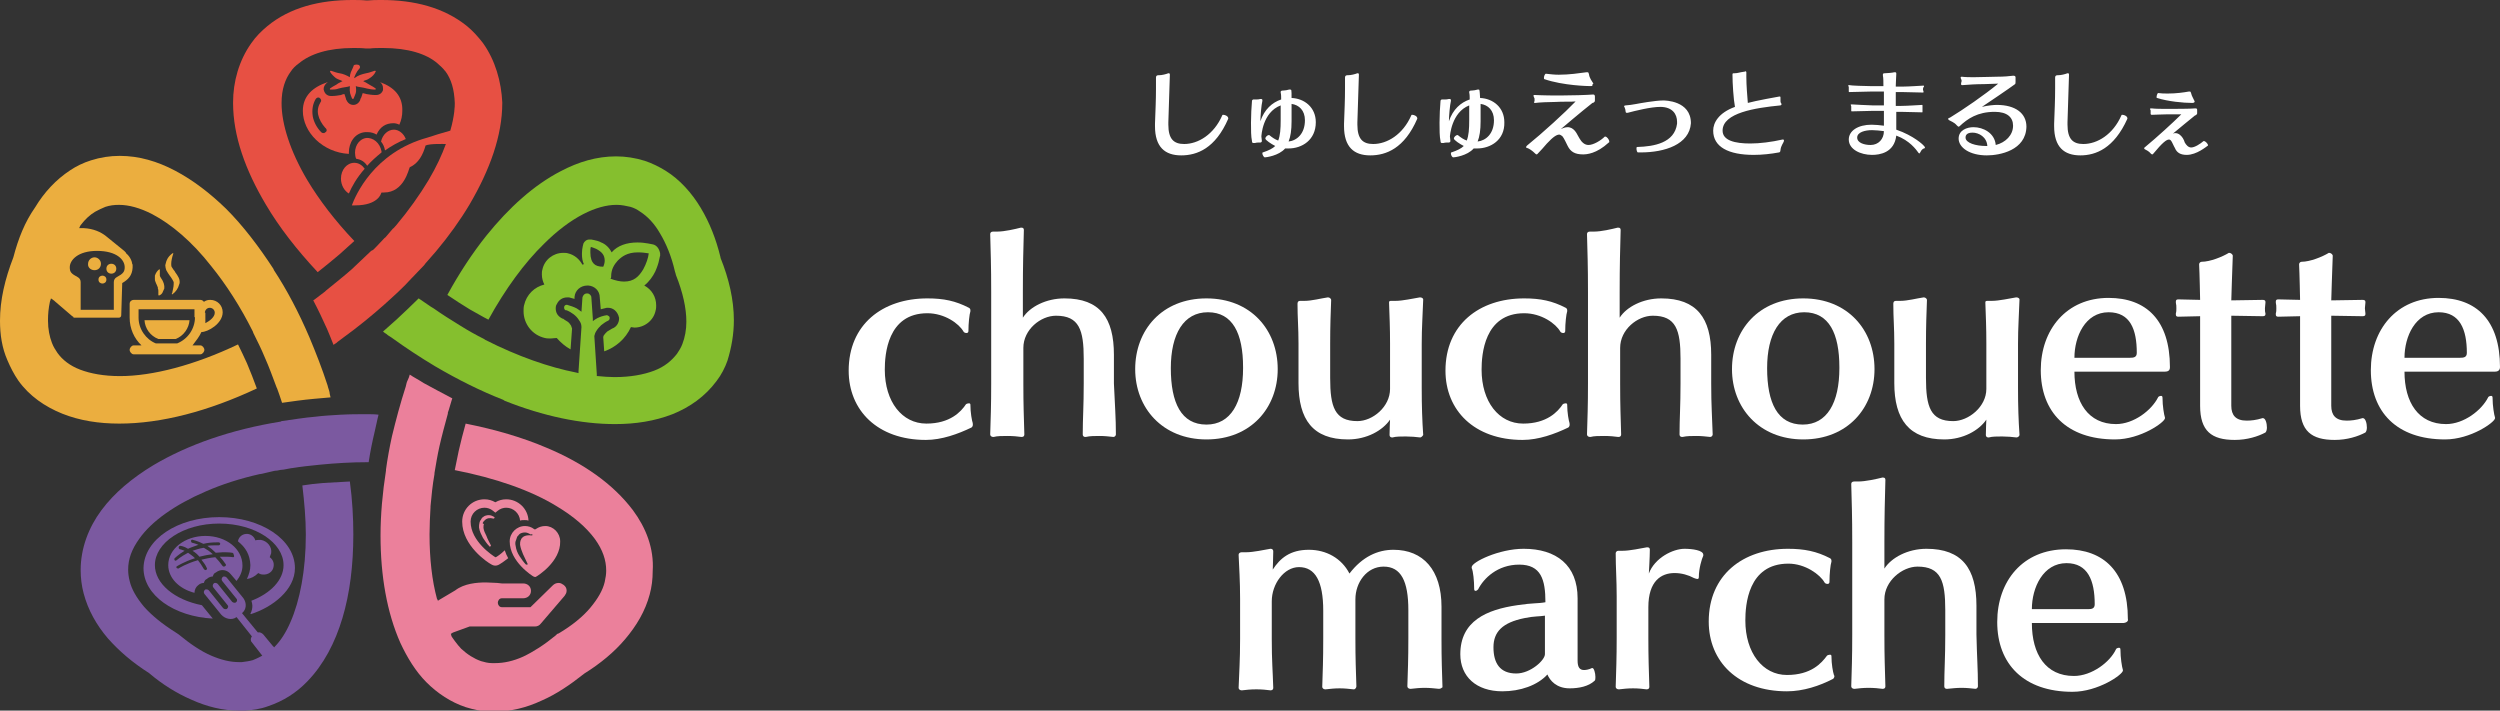
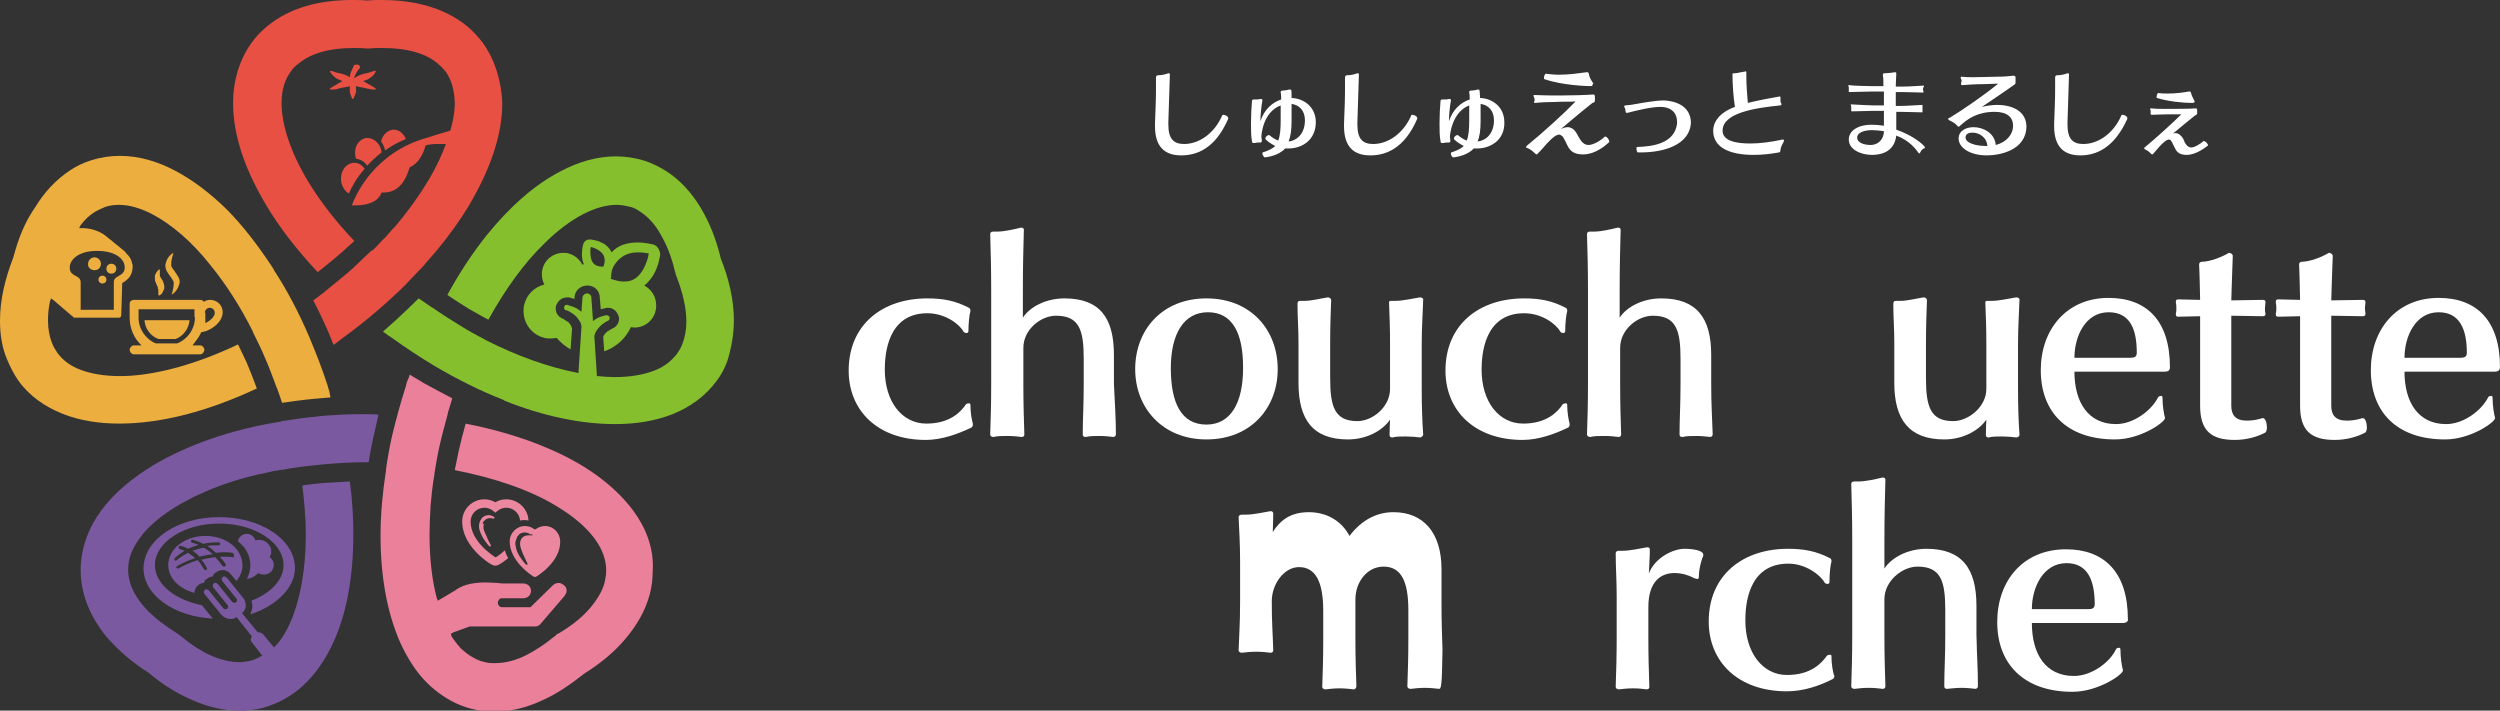
<svg xmlns="http://www.w3.org/2000/svg" version="1.1" id="レイヤー_1" x="0px" y="0px" width="505.2px" height="143.6px" viewBox="0 0 505.2 143.6" style="enable-background:new 0 0 505.2 143.6;" xml:space="preserve">
  <rect x="0" y="0" width="505.2" height="143.6" fill="#333333" stroke="none" />
  <style type="text/css">
	.st0{fill:#FFFFFF;}
	.st1{fill:#EC87A0;}
	.st2{fill:#EB809B;}
	.st3{fill:#85BF2E;}
	.st4{fill:#7B59A0;}
	.st5{fill:#EBAE3F;}
	.st6{fill:#E75043;}
</style>
  <g>
    <g>
      <g>
        <g>
          <g>
            <g>
-               <path class="st0" d="M290.8,139.2C290.8,139.2,290.8,139.2,290.8,139.2c-1-0.1-1.9-0.2-2.9-0.2c-1,0-1.9,0.1-2.8,0.2        c0,0,0,0-0.1,0c-0.3,0-0.6-0.2-0.6-0.5c0.1-3.3,0.2-5.2,0.2-9.8v-5.6c0-5.9-1.5-8.8-5-8.8c-3.4,0-5.7,3.2-5.7,6.6v7.8        c0,4.6,0.1,6.3,0.2,9.8c0,0.2-0.2,0.6-0.5,0.6c0,0,0,0-0.1,0c-0.9-0.1-1.8-0.2-2.8-0.2c-1,0-1.9,0.1-2.8,0.2c0,0,0,0-0.1,0        c-0.3,0-0.6-0.2-0.6-0.5c0.1-3.3,0.2-5.2,0.2-9.8v-5.6c0-5.9-1.6-8.8-4.9-8.8c-3,0-5.5,3.4-5.5,6.9v7.6c0,4.6,0.2,6.4,0.3,9.9        c0,0.2-0.1,0.5-0.5,0.5c0,0,0,0-0.1,0c-0.7-0.1-1.8-0.2-2.8-0.2c-1.1,0-2.1,0.1-2.9,0.2c0,0,0,0-0.1,0c-0.3,0-0.6-0.2-0.6-0.5        c0.1-3.1,0.3-5.3,0.3-9.9v-8.1c0-3.6-0.2-6.5-0.3-8.9c0-0.3,0.3-0.5,0.6-0.5c0.1,0,0.1,0,0.1,0c0.2,0,0.5,0,0.8,0        c1.5,0,3.7-0.5,4.9-0.7c0,0,0,0,0.1,0c0.3,0,0.5,0.2,0.5,0.5c0,1-0.1,3.7-0.1,3.7c1.5-2.3,3.5-4,7.3-4c3.5,0,6.6,1.7,8.2,4.8        c2.6-3.4,5.7-4.8,8.9-4.8c6,0,9.7,4.1,9.7,11.5v6.5c0,4.6,0.1,6.3,0.2,9.8C291.4,138.9,291.2,139.2,290.8,139.2z" />
-               <path class="st0" d="M317.2,139.1c-2.7,0-4-1.6-4.5-2.8c-2,2.2-5.5,3.4-9.1,3.4c-5.3,0-8.5-3-8.5-7.5c0-6.7,5.3-9,11.5-9.9        c3.3-0.5,4.1-0.3,5.7-0.6c0-4.6-0.9-7.6-5.3-7.6c-4.4,0-7.2,2.8-8.3,5c-0.1,0.1-0.3,0.3-0.5,0.3c-0.2,0-0.3-0.1-0.3-0.4        c0-1.6-0.2-3.6-0.5-4.2c0,0,0-0.1,0-0.2c0-1,5.5-3.7,10.5-3.7c6.6,0,10.9,3.3,10.9,10v12.6c0,1.3,0.4,1.9,1.3,1.9        c0.4,0,1-0.1,1.6-0.4c0,0,0,0,0.1,0c0.3,0,0.6,1,0.6,1.8c0,0.3,0,0.7-0.2,0.8C321,138.7,319.1,139.1,317.2,139.1z         M312.3,124.4c-1.2,0.2-2.3,0.1-4.2,0.5c-4.5,0.9-6.3,2.8-6.3,5.9c0,3.2,1.3,5.3,4.6,5.3c2.9,0,5.8-2.7,5.8-3.9V124.4z" />
+               <path class="st0" d="M290.8,139.2C290.8,139.2,290.8,139.2,290.8,139.2c-1-0.1-1.9-0.2-2.9-0.2c-1,0-1.9,0.1-2.8,0.2        c0,0,0,0-0.1,0c-0.3,0-0.6-0.2-0.6-0.5c0.1-3.3,0.2-5.2,0.2-9.8v-5.6c0-5.9-1.5-8.8-5-8.8c-3.4,0-5.7,3.2-5.7,6.6v7.8        c0,4.6,0.1,6.3,0.2,9.8c0,0.2-0.2,0.6-0.5,0.6c0,0,0,0-0.1,0c-0.9-0.1-1.8-0.2-2.8-0.2c-1,0-1.9,0.1-2.8,0.2c0,0,0,0-0.1,0        c-0.3,0-0.6-0.2-0.6-0.5c0.1-3.3,0.2-5.2,0.2-9.8v-5.6c0-5.9-1.6-8.8-4.9-8.8c-3,0-5.5,3.4-5.5,6.9c0,4.6,0.2,6.4,0.3,9.9        c0,0.2-0.1,0.5-0.5,0.5c0,0,0,0-0.1,0c-0.7-0.1-1.8-0.2-2.8-0.2c-1.1,0-2.1,0.1-2.9,0.2c0,0,0,0-0.1,0c-0.3,0-0.6-0.2-0.6-0.5        c0.1-3.1,0.3-5.3,0.3-9.9v-8.1c0-3.6-0.2-6.5-0.3-8.9c0-0.3,0.3-0.5,0.6-0.5c0.1,0,0.1,0,0.1,0c0.2,0,0.5,0,0.8,0        c1.5,0,3.7-0.5,4.9-0.7c0,0,0,0,0.1,0c0.3,0,0.5,0.2,0.5,0.5c0,1-0.1,3.7-0.1,3.7c1.5-2.3,3.5-4,7.3-4c3.5,0,6.6,1.7,8.2,4.8        c2.6-3.4,5.7-4.8,8.9-4.8c6,0,9.7,4.1,9.7,11.5v6.5c0,4.6,0.1,6.3,0.2,9.8C291.4,138.9,291.2,139.2,290.8,139.2z" />
              <path class="st0" d="M343.3,116.6c0,0.3-0.1,0.4-0.3,0.4c-0.2,0-0.4-0.1-0.7-0.2c-1.1-0.6-2.5-1-3.9-1c-2.7,0-5.3,1.6-5.3,6.9        v6.2c0,3.9,0.1,6.6,0.2,9.9c0,0.2-0.1,0.5-0.5,0.5c0,0,0,0-0.1,0c-0.7-0.1-1.7-0.2-2.7-0.2c-1,0-2,0.1-2.8,0.2c0,0,0,0-0.1,0        c-0.3,0-0.6-0.2-0.6-0.5c0.1-3.1,0.2-6,0.2-9.9v-8.4c0-3.3-0.2-5.9-0.2-8.7c0-0.2,0.2-0.5,0.5-0.5c0,0,0,0,0.1,0        c0.2,0,0.5,0,0.8,0c1.5,0,3.7-0.5,4.9-0.7c0.1,0,0.1,0,0.1,0c0.4,0,0.5,0.2,0.5,0.5c0,1.4-0.2,4.8-0.2,4.8        c1.2-3.2,4.9-5,7.2-5c1.6,0,3.8,0.3,3.8,1.2c0,0,0,0.1,0,0.2C343.9,112.9,343.3,114.9,343.3,116.6z" />
              <path class="st0" d="M370.7,136.6c0,0.2-0.1,0.5-0.3,0.6c-2.7,1.4-6,2.5-9.3,2.5c-9.9,0-15.8-6-15.8-14.1        c0-9.4,6.9-14.7,16-14.7c3.3,0,5.8,0.5,8.5,1.9c0.2,0.1,0.3,0.3,0.3,0.5c0,0,0,0.1,0,0.2c-0.2,0.6-0.4,2.4-0.4,4.1        c0,0.3-0.2,0.4-0.4,0.4c-0.2,0-0.5-0.1-0.6-0.3c-0.9-1.6-3.9-3.8-7.3-3.8c-8.2,0-8.7,8.4-8.7,11.5c0,6.5,3.5,11,8.4,11        c4.9,0,7-2.4,8.1-3.9c0.1-0.1,0.4-0.2,0.6-0.2c0.2,0,0.3,0.1,0.3,0.3c0,1.6,0.3,3.2,0.5,3.8        C370.6,136.5,370.7,136.5,370.7,136.6z" />
              <path class="st0" d="M399.7,138.7c0,0.2-0.2,0.5-0.5,0.5h0c-0.9-0.1-1.8-0.2-2.8-0.2c-1,0-1.9,0.1-2.9,0.2c0,0,0,0-0.1,0        c-0.3,0-0.5-0.2-0.5-0.5v0c0-3.3,0.2-5.7,0.2-10.4v-5c0-5.9-0.9-8.8-5.6-8.8c-3.1,0-6.7,2.9-6.7,6.6v7.2        c0,4.6,0.1,6.6,0.2,10.4c0,0.2-0.1,0.5-0.5,0.5c0,0,0,0-0.1,0c-0.7-0.1-1.7-0.2-2.8-0.2c-1,0-2.1,0.1-2.8,0.2        c-0.1,0-0.1,0-0.1,0c-0.3,0-0.6-0.2-0.6-0.5c0.1-3.3,0.2-5.8,0.2-10.4v-18.7c0-5.3-0.1-8.1-0.2-11.8c0-0.3,0.2-0.5,0.6-0.5        c0,0,0,0,0.1,0c0.2,0,0.4,0,0.7,0c1.5,0,3.7-0.5,4.9-0.8c0.1,0,0.1,0,0.1,0c0.4,0,0.5,0.2,0.5,0.5c-0.1,3.7-0.2,7.3-0.2,12.6        v5.3c1.4-2.2,4.7-4,8.5-4c7.2,0,10.1,4,10.1,11.5v5.8C399.5,132.9,399.7,135.1,399.7,138.7L399.7,138.7z" />
              <path class="st0" d="M429.1,125.9h-18.5c0,6.3,2.8,10.7,8.5,10.7c3.6,0,7.3-2.8,8.5-5.4c0-0.1,0.3-0.3,0.6-0.3        c0.2,0,0.3,0.1,0.3,0.4c0,1.6,0.3,3.5,0.5,4.1c0,0,0,0.1,0,0.1c0,0.8-5,4.3-10.2,4.3c-9.8,0-15.2-5.6-15.2-14.1        c0-8.3,5.2-14.7,13.9-14.7c7.6,0,12.5,4.5,12.5,14.1C430.1,125.3,430,125.8,429.1,125.9z M417.6,113.8c-4.7,0-7,4.9-7,9.3        h11.3c0.8,0,1.4-0.1,1.4-1C423.3,117.3,421.9,113.8,417.6,113.8z" />
            </g>
            <g>
              <path class="st0" d="M196.6,85.8c0,0.2-0.1,0.5-0.3,0.6c-2.7,1.3-6,2.5-9.2,2.5c-9.8,0-15.6-6-15.6-14        c0-9.3,6.8-14.6,15.9-14.6c3.3,0,5.7,0.5,8.4,1.9c0.2,0.1,0.3,0.3,0.3,0.5c0,0,0,0.1,0,0.2c-0.2,0.6-0.4,2.4-0.4,4        c0,0.3-0.2,0.4-0.4,0.4c-0.2,0-0.5-0.1-0.6-0.3c-0.9-1.6-3.8-3.7-7.3-3.7c-8.1,0-8.6,8.4-8.6,11.4c0,6.5,3.5,10.9,8.4,10.9        c4.8,0,7-2.4,8-3.9c0.1-0.1,0.4-0.2,0.6-0.2c0.2,0,0.3,0.1,0.3,0.3c0,1.6,0.3,3.2,0.5,3.8C196.5,85.6,196.6,85.7,196.6,85.8z" />
              <path class="st0" d="M225.5,87.8c0,0.2-0.2,0.5-0.5,0.5h0c-0.9-0.1-1.8-0.2-2.8-0.2c-1,0-1.9,0-2.8,0.2c0,0,0,0-0.1,0        c-0.3,0-0.5-0.2-0.5-0.5v0c0-3.3,0.2-5.7,0.2-10.3v-5c0-5.8-0.9-8.7-5.6-8.7c-3.1,0-6.6,2.8-6.6,6.5v7.2        c0,4.6,0.1,6.5,0.2,10.3c0,0.2-0.1,0.5-0.5,0.5c0,0,0,0-0.1,0c-0.7-0.1-1.7-0.2-2.8-0.2c-1,0-2.1,0-2.8,0.2        c-0.1,0-0.1,0-0.1,0c-0.3,0-0.6-0.2-0.6-0.5c0.1-3.3,0.2-5.7,0.2-10.3V59c0-5.3-0.1-8-0.2-11.7c0-0.3,0.2-0.5,0.6-0.5        c0,0,0,0,0.1,0c0.2,0,0.4,0,0.7,0c1.5,0,3.6-0.5,4.8-0.8c0.1,0,0.1,0,0.1,0c0.4,0,0.5,0.2,0.5,0.5c-0.1,3.6-0.2,7.2-0.2,12.5        v5.2c1.4-2.2,4.7-3.9,8.4-3.9c7.2,0,10,4,10,11.4v5.8C225.3,82.1,225.5,84.3,225.5,87.8L225.5,87.8z" />
              <path class="st0" d="M243.8,88.8c-8.9,0-14.4-6.4-14.4-14.2c0-7.9,5.4-14.3,14.4-14.3c9,0,14.4,6.4,14.4,14.3        C258.2,82.4,252.8,88.8,243.8,88.8z M251.2,74.2c0-6.8-2.1-11.1-7.1-11.1c-4.9,0-7.5,4.4-7.5,11.3c0,7,2.1,11.4,7.2,11.4        c4.9,0,7.4-4.4,7.4-11.4C251.2,74.4,251.2,74.3,251.2,74.2z" />
              <path class="st0" d="M287,88.4C286.9,88.4,286.9,88.4,287,88.4c-0.8-0.1-1.9-0.2-2.9-0.2c-1,0-2,0-2.7,0.2c0,0,0,0-0.1,0        c-0.3,0-0.5-0.2-0.5-0.5c0-1.1,0.1-3.1,0.1-3.1c-1.5,2.2-4.7,4-8.5,4c-7.1,0-10-4-10-11.4v-8c0-3.2-0.2-5.2-0.2-8        c0-0.3,0.1-0.6,0.5-0.6c0.1,0,0.1,0,0.1,0c0.3,0,0.5,0,0.8,0c1.5,0,3.3-0.5,4.7-0.7c0,0,0,0,0.1,0c0.3,0,0.6,0.3,0.6,0.5        c-0.1,2.5-0.2,5.5-0.2,8.8v7c0,5.8,0.9,8.7,5.5,8.7c3.1,0,6.6-2.9,6.6-6.5v-9.1c0-3.3-0.1-5.5-0.2-8.3c0,0,0,0,0-0.1        c0-0.2,0.1-0.3,0.4-0.3c0,0,0.1,0,0.2,0c0.2,0,0.4,0,0.7,0c1.5,0,3.6-0.5,4.9-0.7c0,0,0,0,0.1,0c0.3,0,0.6,0.2,0.6,0.4        c-0.1,3.2-0.3,5.6-0.3,9v8.9c0,3.7,0.1,6.6,0.3,9.5C287.5,88.1,287.2,88.4,287,88.4z" />
              <path class="st0" d="M317.2,85.8c0,0.2-0.1,0.5-0.3,0.6c-2.7,1.3-6,2.5-9.2,2.5c-9.8,0-15.6-6-15.6-14        c0-9.3,6.8-14.6,15.9-14.6c3.3,0,5.7,0.5,8.4,1.9c0.2,0.1,0.3,0.3,0.3,0.5c0,0,0,0.1,0,0.2c-0.2,0.6-0.4,2.4-0.4,4        c0,0.3-0.2,0.4-0.4,0.4c-0.2,0-0.5-0.1-0.6-0.3c-0.9-1.6-3.8-3.7-7.3-3.7c-8.1,0-8.6,8.4-8.6,11.4c0,6.5,3.5,10.9,8.4,10.9        c4.8,0,7-2.4,8-3.9c0.1-0.1,0.4-0.2,0.6-0.2c0.2,0,0.3,0.1,0.3,0.3c0,1.6,0.3,3.2,0.5,3.8C317.1,85.6,317.2,85.7,317.2,85.8z" />
              <path class="st0" d="M346.1,87.8c0,0.2-0.2,0.5-0.5,0.5h0c-0.9-0.1-1.8-0.2-2.8-0.2c-1,0-1.9,0-2.8,0.2c0,0,0,0-0.1,0        c-0.3,0-0.5-0.2-0.5-0.5v0c0-3.3,0.2-5.7,0.2-10.3v-5c0-5.8-0.9-8.7-5.6-8.7c-3.1,0-6.6,2.8-6.6,6.5v7.2        c0,4.6,0.1,6.5,0.2,10.3c0,0.2-0.1,0.5-0.5,0.5c0,0-0.1,0-0.1,0c-0.7-0.1-1.7-0.2-2.8-0.2c-1,0-2.1,0-2.8,0.2c0,0,0,0-0.1,0        c-0.3,0-0.6-0.2-0.6-0.5c0.1-3.3,0.2-5.7,0.2-10.3V59c0-5.3-0.1-8-0.2-11.7c0-0.3,0.2-0.5,0.6-0.5c0,0,0,0,0.1,0        c0.2,0,0.4,0,0.7,0c1.5,0,3.6-0.5,4.8-0.8c0,0,0.1,0,0.1,0c0.4,0,0.5,0.2,0.5,0.5c-0.1,3.6-0.2,7.2-0.2,12.5v5.2        c1.4-2.2,4.7-3.9,8.4-3.9c7.2,0,10.1,4,10.1,11.4v5.8C345.8,82.1,346,84.3,346.1,87.8L346.1,87.8z" />
-               <path class="st0" d="M364.4,88.8c-8.9,0-14.4-6.4-14.4-14.2c0-7.9,5.4-14.3,14.4-14.3c9,0,14.4,6.4,14.4,14.3        C378.8,82.4,373.4,88.8,364.4,88.8z M371.7,74.2c0-6.8-2.1-11.1-7.1-11.1c-4.9,0-7.5,4.4-7.5,11.3c0,7,2.1,11.4,7.2,11.4        c4.9,0,7.4-4.4,7.4-11.4C371.7,74.4,371.7,74.3,371.7,74.2z" />
              <path class="st0" d="M407.5,88.4C407.5,88.4,407.5,88.4,407.5,88.4c-0.8-0.1-1.9-0.2-2.9-0.2c-1,0-2,0-2.7,0.2c0,0,0,0-0.1,0        c-0.3,0-0.5-0.2-0.5-0.5c0-1.1,0.1-3.1,0.1-3.1c-1.5,2.2-4.7,4-8.5,4c-7.1,0-10.1-4-10.1-11.4v-8c0-3.2-0.2-5.2-0.2-8        c0-0.3,0.1-0.6,0.5-0.6c0,0,0,0,0.1,0c0.3,0,0.5,0,0.8,0c1.5,0,3.3-0.5,4.7-0.7c0,0,0,0,0.1,0c0.3,0,0.6,0.3,0.6,0.5        c-0.1,2.5-0.2,5.5-0.2,8.8v7c0,5.8,0.9,8.7,5.5,8.7c3.1,0,6.7-2.9,6.7-6.5v-9.1c0-3.3-0.1-5.5-0.2-8.3c0,0,0,0,0-0.1        c0-0.2,0.1-0.3,0.4-0.3c0,0,0.1,0,0.2,0c0.2,0,0.4,0,0.7,0c1.5,0,3.6-0.5,4.9-0.7c0,0,0,0,0.1,0c0.3,0,0.6,0.2,0.6,0.4        c-0.1,3.2-0.3,5.6-0.3,9v8.9c0,3.7,0.1,6.6,0.3,9.5C408.1,88.1,407.8,88.4,407.5,88.4z" />
              <path class="st0" d="M437.5,75.1h-18.3c0,6.2,2.8,10.6,8.4,10.6c3.6,0,7.2-2.8,8.5-5.4c0-0.1,0.3-0.3,0.6-0.3        c0.2,0,0.3,0.1,0.3,0.4c0,1.6,0.3,3.4,0.5,4c0,0,0,0.1,0,0.1c0,0.8-4.9,4.3-10.1,4.3c-9.8,0-15-5.6-15-14        c0-8.2,5.2-14.6,13.7-14.6c7.6,0,12.4,4.5,12.4,14C438.5,74.6,438.4,75.1,437.5,75.1z M426.1,63.1c-4.7,0-6.9,4.9-6.9,9.2        h11.2c0.8,0,1.4-0.1,1.4-1C431.8,66.6,430.5,63.1,426.1,63.1z" />
              <path class="st0" d="M451.6,88.9c-4.7,0-7-1.8-7-6.9V63.9l-4.4,0.1c-0.3,0-0.5-0.1-0.5-0.4c0-0.1,0-0.2,0-0.3        c0.1-0.3,0.1-0.6,0.1-1c0-0.4,0-0.7-0.1-1.1c0-0.1,0-0.2,0-0.3c0-0.3,0.2-0.4,0.5-0.4l4.4,0.1c0,0-0.1-5.4-0.2-7.2        c0-0.2,0.2-0.5,0.5-0.5c1.7,0,4.2-1,5.5-1.8c0,0,0,0,0.1,0c0.3,0,0.7,0.3,0.7,0.6c-0.1,2.3-0.3,9-0.3,9l6.3-0.1        c0.4,0,0.6,0.1,0.6,0.4c0,0.1,0,0.1,0,0.2c0,0.3-0.1,0.7-0.1,1.1c0,0.4,0,0.7,0.1,1c0,0.1,0,0.1,0,0.2c0,0.3-0.2,0.4-0.6,0.4        l-6.3-0.1V82c0,1.9,0.9,3,3.1,3c0.9,0,1.9-0.1,3.2-0.5c0,0,0,0,0.1,0c0.5,0,0.8,1,0.8,1.9c0,0.4-0.1,0.8-0.3,1        C456.3,88.2,454.1,88.9,451.6,88.9z" />
              <path class="st0" d="M471.8,88.9c-4.7,0-7-1.8-7-6.9V63.9l-4.4,0.1c-0.3,0-0.5-0.1-0.5-0.4c0-0.1,0-0.2,0-0.3        c0.1-0.3,0.1-0.6,0.1-1c0-0.4,0-0.7-0.1-1.1c0-0.1,0-0.2,0-0.3c0-0.3,0.2-0.4,0.5-0.4l4.4,0.1c0,0-0.1-5.4-0.2-7.2        c0-0.2,0.2-0.5,0.5-0.5c1.7,0,4.2-1,5.5-1.8c0.1,0,0.1,0,0.1,0c0.3,0,0.7,0.3,0.7,0.6c-0.1,2.3-0.3,9-0.3,9l6.3-0.1        c0.4,0,0.6,0.1,0.6,0.4c0,0.1,0,0.1,0,0.2c0,0.3-0.1,0.7-0.1,1.1c0,0.4,0.1,0.7,0.1,1c0,0.1,0,0.1,0,0.2        c0,0.3-0.2,0.4-0.6,0.4l-6.3-0.1V82c0,1.9,0.9,3,3.1,3c0.9,0,1.9-0.1,3.2-0.5c0,0,0,0,0.1,0c0.5,0,0.8,1,0.8,1.9        c0,0.4-0.1,0.8-0.3,1C476.5,88.2,474.3,88.9,471.8,88.9z" />
              <path class="st0" d="M504.2,75.1h-18.3c0,6.2,2.8,10.6,8.4,10.6c3.6,0,7.2-2.8,8.5-5.4c0-0.1,0.3-0.3,0.6-0.3        c0.2,0,0.3,0.1,0.3,0.4c0,1.6,0.3,3.4,0.5,4c0,0,0,0.1,0,0.1c0,0.8-4.9,4.3-10.1,4.3c-9.8,0-15-5.6-15-14        c0-8.2,5.2-14.6,13.7-14.6c7.6,0,12.4,4.5,12.4,14C505.2,74.6,505,75.1,504.2,75.1z M492.8,63.1c-4.7,0-6.9,4.9-6.9,9.2h11.2        c0.8,0,1.4-0.1,1.4-1C498.5,66.6,497.1,63.1,492.8,63.1z M238.7,31.4c-3.3,0-5.3-1.7-5.3-5.9c0-0.2,0-0.3,0-0.5        c0.1-2.7,0.2-4.8,0.2-7.1c0-0.7,0-1.5,0-2.2c0-0.3,0.1-0.5,0.5-0.5c0,0,0.1,0,0.1,0c0.6,0,1.4-0.2,1.9-0.4c0.1,0,0.1,0,0.1,0        c0.1,0,0.2,0.1,0.2,0.2c0,0.1,0,0.2,0,0.3c-0.1,3.2-0.2,6-0.3,9.4c0,0.2,0,0.3,0,0.5c0,2.9,1.1,3.9,3.2,3.9        c2.8,0,6-1.9,7.7-5.8c0-0.1,0.1-0.1,0.2-0.1c0.4,0,1,0.3,1,0.7c0,0,0,0.1,0,0.1C245.6,30,241.9,31.4,238.7,31.4z M260.4,30        C260.4,30,260.3,30,260.4,30c-0.3,0-0.5,0-0.7,0c-1.3,1.5-3.9,1.8-4.1,1.8c-0.2,0-0.5-0.5-0.5-0.8c0-0.1,0-0.2,0.1-0.2        c1.2-0.4,2-0.8,2.5-1.3c-0.8-0.4-2-1.2-2-1.5c0-0.3,0.4-0.7,0.7-0.7c0,0,0.1,0,0.1,0c0.6,0.5,1.2,0.9,1.8,1.1        c0.4-1,0.5-2.3,0.5-4.2c0-0.7,0-1.7,0-2.9c-3.7,1.4-3.9,6.2-3.9,6.3c0,0.2,0.1,0.6,0.1,0.9c0,0.1-0.1,0.3-0.3,0.3        c0,0-0.1,0-0.1,0c0,0-0.1,0-0.1,0c-0.2,0-0.6,0-0.9,0.1c-0.1,0-0.2,0-0.3,0c-0.2,0-0.3-0.1-0.3-0.4c-0.2-0.9-0.2-2.3-0.2-3.7        c0-1.5,0.1-3.2,0.2-4.4c0-0.1,0-0.1,0.1-0.2c0.1-0.1,0.1-0.1,0.2-0.1c0.1,0,0.1,0,0.2,0c0.1,0,0.2,0,0.3,0        c0.3,0,0.6,0,0.9-0.1c0,0,0.1,0,0.1,0c0.2,0,0.3,0.1,0.3,0.2c0,0.1,0,0.1,0,0.2c-0.2,0.8-0.4,3.1-0.4,4.1        c0.8-2.4,2.4-3.8,4.2-4.4c0-0.5,0-1-0.1-1.4v-0.1v0c0-0.3,0.3-0.3,0.5-0.3c0.3,0,0.9-0.1,1.2-0.2c0.1,0,0.2,0,0.2,0        c0.3,0,0.3,0,0.3,1.7c2.6,0.1,4.9,1.9,4.9,4.9C265.9,28.3,263.1,30,260.4,30z M263.7,24.3c0-2-1.2-3.1-2.7-3.3        c0,1.3,0,2.5,0,3.3c0,0.1,0,0.2,0,0.2c0,1.8-0.2,3.1-0.6,4.1C262.1,28.4,263.7,27,263.7,24.3z M276.9,31.4        c-3.3,0-5.3-1.7-5.3-5.9c0-0.2,0-0.3,0-0.5c0.1-2.7,0.2-4.8,0.2-7.1c0-0.7,0-1.5,0-2.2c0-0.3,0.1-0.5,0.5-0.5c0,0,0.1,0,0.1,0        c0.6,0,1.4-0.2,1.9-0.4c0.1,0,0.1,0,0.1,0c0.1,0,0.2,0.1,0.2,0.2c0,0.1,0,0.2,0,0.3c-0.1,3.2-0.2,6-0.3,9.4c0,0.2,0,0.3,0,0.5        c0,2.9,1.1,3.9,3.2,3.9c2.8,0,6-1.9,7.7-5.8c0-0.1,0.1-0.1,0.2-0.1c0.4,0,1,0.3,1,0.7c0,0,0,0.1,0,0.1        C283.8,30,280.1,31.4,276.9,31.4z M298.5,30C298.5,30,298.5,30,298.5,30c-0.3,0-0.5,0-0.7,0c-1.3,1.5-3.9,1.8-4.1,1.8        c-0.3,0-0.5-0.5-0.5-0.8c0-0.1,0-0.2,0.1-0.2c1.2-0.4,2-0.8,2.5-1.3c-0.8-0.4-2-1.2-2-1.5c0-0.3,0.4-0.7,0.7-0.7        c0,0,0.1,0,0.1,0c0.6,0.5,1.2,0.9,1.8,1.1c0.4-1,0.5-2.3,0.5-4.2c0-0.7,0-1.7,0-2.9c-3.6,1.4-3.9,6.2-3.9,6.3        c0,0.2,0.1,0.6,0.1,0.9c0,0.1-0.1,0.3-0.3,0.3c0,0-0.1,0-0.1,0c0,0-0.1,0-0.1,0c-0.2,0-0.6,0-0.9,0.1c-0.1,0-0.2,0-0.3,0        c-0.2,0-0.3-0.1-0.3-0.4c-0.2-0.9-0.2-2.3-0.2-3.7c0-1.5,0.1-3.2,0.2-4.4c0-0.1,0-0.1,0.1-0.2c0.1-0.1,0.1-0.1,0.2-0.1        c0.1,0,0.1,0,0.2,0c0.1,0,0.2,0,0.3,0c0.3,0,0.6,0,0.9-0.1c0,0,0.1,0,0.1,0c0.2,0,0.3,0.1,0.3,0.2c0,0.1,0,0.1,0,0.2        c-0.2,0.8-0.4,3.1-0.4,4.1c0.8-2.4,2.4-3.8,4.2-4.4c0-0.5,0-1-0.1-1.4v-0.1v0c0-0.3,0.3-0.3,0.5-0.3c0.3,0,0.9-0.1,1.2-0.2        c0.1,0,0.2,0,0.2,0c0.2,0,0.2,0,0.3,1.7c2.6,0.1,4.9,1.9,4.9,4.9C304.1,28.3,301.2,30,298.5,30z M301.9,24.3        c0-2-1.2-3.1-2.7-3.3c0,1.3,0,2.5,0,3.3c0,0.1,0,0.2,0,0.2c0,1.8-0.2,3.1-0.6,4.1C300.3,28.4,301.9,27,301.9,24.3z         M319.9,31.2c-1.6,0-2.5-0.5-3.1-1.7c-0.2-0.4-0.8-1.7-1.1-2c-0.2-0.1-0.4-0.3-0.6-0.3c-0.5,0-1.2,0.4-2.5,1.8        c-0.3,0.4-1.6,1.8-1.9,2.1c-0.1,0.1-0.1,0.1-0.2,0.1c-0.1,0-0.2-0.1-0.3-0.2c-0.5-0.5-1.2-1-1.6-1.1c-0.2,0-0.2-0.1-0.2-0.2        c0-0.1,0.1-0.2,0.2-0.3c3.1-2.5,7.7-6.7,9.8-8.9c-0.9,0.1-2.7,0-4,0.1c-1.3,0-3.5,0.1-4.1,0.2c0,0,0,0-0.1,0        c-0.1,0-0.2,0-0.2-0.1c0-0.1,0-0.2,0.1-0.2c0-0.1,0-0.2,0-0.4c0-0.2,0-0.3-0.1-0.4c-0.1-0.2-0.1-0.3-0.1-0.4        c0-0.1,0-0.1,0.2-0.1c0,0,0,0,0.1,0c0.3,0,1.4,0.1,5,0.1c2.1,0,5.7-0.1,6.7-0.2c0,0,0,0,0.1,0c0.2,0,0.3,0.2,0.3,0.4        c0,0,0,0.1,0,0.1v0.7c0,0.4-0.4,0.5-0.5,0.5c-2.3,1.8-6.4,5.3-6.4,5.3c0.4-0.2,0.9-0.4,1.4-0.4c0.3,0,0.6,0.1,0.8,0.2        c0.9,0.5,1.2,1.5,1.6,2.1c0.4,0.7,1,1.3,1.8,1.3c1,0,2.5-0.9,3.3-1.7c0,0,0.1,0,0.1,0c0.3,0,0.8,0.6,0.8,1        c0,0.1,0,0.2-0.1,0.2C322.6,31.1,320.6,31.2,319.9,31.2z M321.8,17.2c0,0.2-0.1,0.2-0.4,0.2c-0.5,0-5.5-0.1-9.3-1.4        c-0.1,0-0.1-0.2-0.1-0.3c0-0.3,0.2-0.8,0.4-0.8h0c0.9,0.1,1.7,0.2,2.6,0.2c2.1,0,4.1-0.3,5.6-0.5c0.1,0,0.1,0,0.2,0        c0.2,0,0.2,0.1,0.3,0.4c0.1,0.8,0.6,1.4,0.9,1.9C321.8,17,321.8,17.1,321.8,17.2z M331.6,30.8c-0.2,0-0.4,0-0.6,0        c-0.2,0-0.3-0.5-0.3-0.8c0-0.2,0-0.3,0.2-0.3c3.3-0.1,7.5-0.8,8-4.7c0-0.2,0-0.3,0-0.4c0-1.5-0.9-3-3.4-3        c-1.9,0-5.1,0.8-6.6,1.2c-0.1,0-0.1,0-0.2,0c-0.1,0-0.2-0.1-0.2-0.3c0-0.2-0.1-0.6-0.2-0.8c-0.1-0.1-0.1-0.2-0.1-0.2        c0-0.1,0.1-0.2,0.3-0.2c0.3,0,1.8-0.2,2.2-0.3c0.5-0.1,3.8-0.7,5.4-0.7c0.3,0,5.6,0,5.6,4.6C341.4,29.2,336.4,30.8,331.6,30.8        z M359.8,30.3c0,0.4-0.2,0.5-0.3,0.5c-1.6,0.3-3.4,0.5-5.1,0.5c-5.1,0-8.2-1.6-8.2-4.9c0-1.6,1.1-3.6,4.4-4.8        c-0.3-1.6-0.5-4.8-0.5-6.5c0-0.2,0-0.3,0.3-0.3c0,0,0.1,0,0.1,0c0,0,0.1,0,0.1,0c0.5,0,1-0.2,1.8-0.3c0.2,0,0.3-0.1,0.3-0.1        c0.1,0,0.2,0.1,0.2,0.2c0,0,0,0.1,0,0.1c0,0.3,0,0.5,0,0.9c0,1.6,0.2,4,0.3,5.2c1.4-0.4,6.3-1.3,6.4-1.3c0.1,0,0.2,0,0.2,0.2        c0,0,0,0.1,0,0.2c0,0.1,0,0.2,0,0.4c0,0.2,0,0.4,0.1,0.5c0.1,0.1,0.1,0.2,0.1,0.3c0,0.1,0,0.1-0.2,0.2        c-5.1,0.5-11.7,1.5-11.7,5.1c0,2,2.5,2.6,5.6,2.6c1.9,0,4.3-0.3,6.5-0.8c0,0,0.1,0,0.1,0c0.1,0,0.2,0,0.2,0.2c0,0,0,0,0,0.1        C360.4,28.9,359.9,29.4,359.8,30.3z M388.1,30.7c-0.1,0.2-0.2,0.3-0.2,0.3c-0.1,0-0.1,0-0.2-0.1c-0.5-0.7-1.8-2.5-4.5-3.5        c-0.4,3.5-3.4,3.9-4.9,3.9c-2.3,0-4.7-1.1-4.7-3.1c0-1.8,1.9-3,4.6-3c0.8,0,1.7,0.1,2.5,0.2v-3h-2.2c-0.3,0-4,0.1-4.2,0.1        c0,0-0.1,0-0.1,0c-0.1,0-0.1-0.1-0.1-0.1c0-0.1,0-0.2,0-0.2c0-0.1,0-0.2,0-0.3c0-0.2,0-0.3,0-0.4c0-0.1-0.1-0.2-0.1-0.3        c0-0.1,0-0.1,0.2-0.1c0,0,0.1,0,0.1,0c0.2,0,3.3,0.2,4.2,0.2h2.2l0-2.8h-2.7c-0.3,0-4,0.1-4.2,0.1c0,0-0.1,0-0.1,0        c-0.1,0-0.1-0.1-0.1-0.1c0-0.1,0-0.2,0-0.2c0-0.1,0-0.2,0-0.3c0-0.1,0-0.3,0-0.4c0-0.1-0.1-0.2-0.1-0.3c0-0.1,0-0.1,0.1-0.1        c0,0,0.1,0,0.1,0c0.2,0.1,3.3,0.2,4.2,0.2h2.7v0c0-0.8,0-1.7-0.1-2.1c0-0.1,0-0.2,0-0.3c0-0.1,0.1-0.2,0.4-0.2        c0.4,0,1.6-0.1,1.9-0.2c0.1,0,0.2,0,0.2,0c0.1,0,0.2,0.1,0.2,0.2c0,0.1,0,0.2,0,0.2c0,0.4-0.1,1.6-0.1,2.3v0.2h1.2        c0.1,0,0.1,0,0.2,0c1.2,0,4-0.2,4.2-0.2c0,0,0,0,0,0c0.1,0,0.1,0.1,0.1,0.1c0,0.1,0,0.2-0.1,0.2c0,0.1-0.1,0.2-0.1,0.4        c0,0.1,0,0.3,0.1,0.4c0,0.1,0,0.2,0,0.2c0,0.1,0,0.1-0.1,0.1c0,0,0,0,0,0c-0.2,0-3.5-0.1-4.3-0.1h-1.2c0,0.8,0,1.7,0,2.8        c0.4,0,0.7,0,0.9,0c0.1,0,0.1,0,0.2,0c1.2,0,4-0.2,4.2-0.2c0,0,0,0,0,0c0.1,0,0.1,0.1,0.1,0.1c0,0.1,0,0.1,0,0.2        c0,0.1,0,0.3,0,0.5c0,0.1,0,0.3,0,0.4c0,0.1,0,0.2,0,0.2c0,0.1,0,0.1-0.1,0.1c0,0,0,0,0,0c-0.2,0-3.5-0.1-4.3-0.1h-0.9        c0,0.9,0,1.8,0,2.6c0,0.4,0,0.7,0,1c3.5,1.2,5.5,3.1,5.6,3.3c0.1,0.1,0.2,0.2,0.2,0.3c0,0.1-0.1,0.2-0.2,0.2        C388.6,30,388.2,30.4,388.1,30.7z M378.3,26.3c-1.4,0-3,0.4-3,1.5c0,1.1,1.5,1.5,2.7,1.5c1.6,0,2.7-1.2,2.7-2.8        C379.9,26.4,379,26.3,378.3,26.3z M401.5,31.4c-3.5,0-5.7-1.6-5.7-3.4c0-1.7,1.7-2.3,3-2.3c2,0,4.3,1.2,4.5,3.6        c2-0.5,3.5-2,3.5-3.9c0-1.7-1.2-2.8-3.7-2.8c-3.5,0-5.5,1.4-7.1,2.9c-0.1,0.1-0.2,0.1-0.2,0.1c-0.1,0-0.2-0.1-0.4-0.3        c-0.5-0.6-1.2-0.8-1.5-1c-0.2-0.1-0.2-0.2-0.2-0.3c0-0.1,0.1-0.2,0.3-0.2c2.8-1.7,7-4.6,9.8-6.9c-0.7,0-2,0.1-2.9,0.1        c-1.5,0-3.1,0.1-4.3,0.2c0,0-0.1,0-0.1,0c-0.1,0-0.2,0-0.2-0.2c0,0,0-0.1,0-0.2c0-0.1,0.1-0.3,0.1-0.4c0-0.1,0-0.3-0.1-0.4        c0-0.1-0.1-0.2-0.1-0.3c0-0.1,0.1-0.2,0.2-0.2c0,0,0,0,0,0c0.8,0.1,1.7,0.1,2.5,0.1c1.3,0,3.9-0.1,4.7-0.1        c1.3,0,2.5-0.1,3.2-0.2c0,0,0.1,0,0.1,0c0.2,0,0.4,0.1,0.4,0.3c0,0.1,0,0.3,0,0.5c0,0.2,0,0.3,0,0.4c0,0.2,0,0.4-0.1,0.5        c-1.2,0.9-5.5,3.8-6.7,4.6c1.2-0.3,2.5-0.4,3-0.4c3.8,0,6,1.7,6,4.4C409.4,30.4,404.1,31.4,401.5,31.4z M398.6,26.8        c-1.4,0-1.4,0.8-1.4,1c0,1.1,2.1,1.7,4.1,1.7c0.1,0,0.2,0,0.3,0C401.5,27.7,399.9,26.8,398.6,26.8z M420.4,31.4        c-3.3,0-5.3-1.7-5.3-5.9c0-0.2,0-0.3,0-0.5c0.1-2.7,0.2-4.8,0.2-7.1c0-0.7,0-1.5,0-2.2c0-0.3,0.1-0.5,0.5-0.5c0,0,0.1,0,0.1,0        c0.6,0,1.4-0.2,1.9-0.4c0.1,0,0.1,0,0.1,0c0.1,0,0.2,0.1,0.2,0.2c0,0.1,0,0.2,0,0.3c-0.1,3.2-0.2,6-0.3,9.4c0,0.2,0,0.3,0,0.5        c0,2.9,1.1,3.9,3.2,3.9c2.8,0,6-1.9,7.7-5.8c0-0.1,0.1-0.1,0.2-0.1c0.4,0,1,0.3,1,0.7c0,0,0,0.1,0,0.1        C427.2,30,423.5,31.4,420.4,31.4z M441.9,31.3c-1.2,0-2-0.4-2.4-1.4c-0.2-0.3-0.6-1.3-0.8-1.5c-0.1-0.1-0.2-0.2-0.4-0.2        c-0.5,0-1.3,0.6-3.2,2.9c-0.1,0.1-0.1,0.1-0.2,0.1c-0.1,0-0.2-0.1-0.3-0.2c-0.3-0.4-0.9-0.7-1.1-0.8c-0.2-0.1-0.2-0.1-0.2-0.2        c0-0.1,0.1-0.3,0.2-0.3c2.3-1.9,5.6-4.9,7.3-6.6c-0.7,0-1.9,0-2.8,0c-1,0-2.7,0.1-3.1,0.1c0,0,0,0-0.1,0        c-0.1,0-0.2-0.1-0.2-0.2c0,0,0-0.1,0-0.1c0,0,0-0.1,0-0.1c0-0.1,0-0.1,0-0.2c0-0.1,0-0.3,0-0.3c-0.1-0.1-0.1-0.2-0.1-0.3        c0-0.1,0-0.1,0.2-0.1c0,0,0.1,0,0.1,0c0.8,0.1,2.1,0.1,3.1,0.1c1.3,0,4.8,0,5.7-0.1c0,0,0,0,0.1,0c0.3,0,0.3,0.2,0.3,0.4        c0,0,0,0,0,0.1v0.5c0,0.2-0.2,0.3-0.3,0.4l-0.1,0c-0.3,0.2-4,3.3-4.5,3.7c0.2-0.1,0.4-0.1,0.5-0.1c0.6,0,1.1,0.4,1.5,1        c0.2,0.3,0.3,0.6,0.4,0.9c0.3,0.5,0.7,1,1.3,1c0.7,0,1.8-0.7,2.5-1.3c0,0,0,0,0.1,0c0.2,0,0.8,0.5,0.8,0.9        C445.9,29.6,443.9,31.3,441.9,31.3z M443.5,20.5c0,0.2-0.2,0.3-0.5,0.3c-1.8,0-4.9-0.3-7.1-1c-0.1,0-0.1-0.1-0.1-0.2        c0-0.3,0.2-0.8,0.3-0.8c0.7,0.1,1.3,0.1,2,0.1c1.6,0,3.1-0.2,4.2-0.4c0.1,0,0.1,0,0.2,0c0.2,0,0.2,0.1,0.3,0.4        c0.1,0.5,0.4,0.9,0.6,1.4C443.4,20.3,443.5,20.4,443.5,20.5z" />
            </g>
          </g>
        </g>
      </g>
    </g>
    <g>
      <g>
        <g>
          <g>
            <path class="st1" d="M110.2,106.3c-0.7,0-1.3,0.2-1.9,0.6l-0.2,0.1l-0.2-0.1c-0.5-0.4-1.2-0.6-1.8-0.6c-1.7,0-3.1,1.4-3.1,3.1       c0,4.1,4.6,7,4.8,7.1c0.1,0,0.2,0.1,0.3,0.1c0.1,0,0.2,0,0.3-0.1c0.2-0.1,4.9-3,4.8-7.1C113.2,107.7,111.8,106.3,110.2,106.3z        M107.6,108.1c0,0.1-0.1,0.1-0.2,0.1h0c-0.6-0.1-1.3,0-1.7,0.3c-0.1,0.1-0.2,0.2-0.3,0.3c0,0.1-0.1,0.1-0.1,0.2       c0,0.1,0,0.1-0.1,0.2c-0.1,0.3-0.1,0.5-0.1,0.9c0.1,0.6,0.3,1.2,0.6,1.9c0.3,0.6,0.6,1.3,0.9,1.9c0.1,0.1,0,0.2-0.1,0.2       c-0.1,0-0.1,0-0.2,0c-0.5-0.5-0.9-1.1-1.3-1.7c-0.4-0.6-0.7-1.3-0.8-2.1c-0.1-0.4-0.1-0.8,0.1-1.2c0-0.1,0.1-0.2,0.1-0.3       c0-0.1,0.1-0.2,0.1-0.3c0.1-0.2,0.3-0.3,0.4-0.5c0.3-0.3,0.8-0.4,1.2-0.4c0.4,0,0.8,0.2,1.1,0.4       C107.6,107.9,107.6,108,107.6,108.1z M100.2,112.6C100.2,112.6,100.2,112.6,100.2,112.6l-0.1,0c-0.5-0.3-5-3.2-5-7.2       c0-1.6,1.3-2.8,2.8-2.8c0.6,0,1.2,0.2,1.7,0.6l0.5,0.4l0.5-0.4c0.5-0.4,1.1-0.6,1.7-0.6c1.5,0,2.7,1.2,2.8,2.6       c0.3-0.1,0.6-0.1,0.9-0.1c0.3,0,0.5,0,0.8,0.1c-0.1-2.4-2.1-4.3-4.5-4.3c-0.8,0-1.5,0.2-2.2,0.6c-0.7-0.4-1.4-0.6-2.2-0.6       c-2.5,0-4.5,2-4.5,4.5c0,4.9,5.2,8.3,5.8,8.6c0.3,0.2,0.6,0.3,0.9,0.3c0.3,0,0.6-0.1,0.9-0.3c0.2-0.1,0.8-0.5,1.7-1.2       c-0.3-0.5-0.5-1-0.7-1.6C101.2,112,100.4,112.5,100.2,112.6z M97.6,105.6c0-0.1,0.1-0.1,0.1-0.2c0.1-0.1,0.2-0.2,0.3-0.3       c0.4-0.4,1-0.5,1.7-0.3l0,0c0.1,0,0.1,0,0.2-0.1c0.1-0.1,0-0.2,0-0.2c-0.3-0.2-0.7-0.4-1.1-0.4c-0.4,0-0.9,0.1-1.2,0.4       c-0.2,0.1-0.3,0.3-0.4,0.5c-0.1,0.1-0.1,0.2-0.2,0.3c0,0.1-0.1,0.2-0.1,0.3c-0.1,0.4-0.1,0.6-0.1,1c0.1,0.8,0.5,1.5,0.8,2.1       c0.4,0.6,0.8,1.2,1.3,1.7c0,0.1,0.1,0.1,0.2,0c0.1,0,0.1-0.1,0.1-0.2c-0.3-0.6-0.7-1.3-0.9-1.9c-0.3-0.6-0.5-1-0.6-1.6       c0-0.3,0-0.6,0.1-0.8C97.5,105.8,97.5,105.7,97.6,105.6z" />
          </g>
        </g>
        <path class="st2" d="M127.9,103.1c-4-5.3-10-9.5-17.4-12.6c-4.9-2.1-10.4-3.7-16.4-4.9c-0.5,1.8-1,3.7-1.4,5.5     c-0.3,1.3-0.5,2.6-0.8,3.9c8.2,1.6,15.4,4.1,20.6,7.3c3.5,2.1,6,4.3,7.7,6.6c1.6,2.2,2.3,4.3,2.3,6.4c0,0.7-0.1,1.4-0.3,2.3     c-0.4,1.7-1.4,3.4-2.9,5.2c-1.5,1.8-3.7,3.6-6.4,5.2l-0.3,0.1l-0.3,0.3c-2.3,1.9-4.5,3.3-6.6,4.3c-2,0.9-3.9,1.3-5.6,1.3h-0.1     c-0.2,0-0.4,0-0.6,0c-0.8,0-1.5-0.2-2.2-0.4c-1.4-0.5-2.7-1.3-4-2.5c-0.7-0.7-2-2.5-2-2.6l0-0.1c0,0,0-0.1-0.1-0.3l0.3-0.2     l0.2-0.1l3.3-1.2h13.2c0.5,0,0.9-0.2,1.2-0.6l4.8-5.6c0.2-0.3,0.4-0.6,0.4-1c0,0,0-0.1,0-0.1c0-0.4-0.2-0.8-0.6-1.1     c-0.3-0.2-0.6-0.4-1-0.4c-0.5,0-0.9,0.2-1.2,0.5l-4.5,4.4h-5.8c-0.5,0-0.8-0.5-0.8-0.9c0-0.4,0.3-0.9,0.8-0.9h4.3     c0.9,0,1.6-0.6,1.6-1.5c0-0.9-0.7-1.5-1.6-1.5h-4.3l-0.9-0.1c-0.7,0-1.5-0.1-2.3-0.1c-1.8,0-4.4,0.2-6.2,1.6l-3.2,1.9l-0.3,0.2     c-0.1-0.2-0.1-0.3-0.2-0.4l0,0l0,0c-1-3.7-1.5-8.1-1.5-13V108c0-1.8,0.1-3.7,0.2-5.5l0-0.2l0,0c0.2-2.1,0.4-4.3,0.8-6.5l0-0.1     v-0.1l0,0c0.3-1.8,0.6-3.6,1-5.4c0.5-2.2,1.1-4.4,1.7-6.6l0-0.2c0.3-0.8,0.5-1.7,0.8-2.6c0-0.1,0.1-0.2,0.1-0.3     c-1.9-1-3.8-2-5.8-3.1c-0.9-0.6-1.9-1.1-2.8-1.7c-0.1,0.4-0.2,0.7-0.4,1.1c-0.2,0.4-0.3,0.8-0.4,1.3c-1.1,3.4-2,6.8-2.8,10.1     c-0.5,2.3-0.9,4.5-1.2,6.7v0.2l0,0c-0.7,4.5-1.1,8.9-1.1,13.1c0,8.2,1.3,15.6,4,21.7c1.4,3,3.1,5.8,5.3,8c2.2,2.2,4.9,4,7.9,5     c1.6,0.5,3.1,0.8,4.6,0.9c0.4,0,0.8,0,1.2,0c3.3,0,6.5-0.8,9.5-2.2c3-1.3,5.8-3.2,8.7-5.5l0,0l0,0c3.2-2,6-4.3,8.2-6.9     c2.3-2.7,4.1-5.7,5-9.1c0.4-1.5,0.6-3,0.6-4.7v0C132.2,110.8,130.5,106.6,127.9,103.1z" />
        <polygon class="st2" points="107.3,107.8 107.4,107.8 107.4,107.8 107.4,107.7 107.3,107.8    " />
      </g>
      <g>
        <g>
          <g>
            <g>
              <path class="st3" d="M132,49.4L132,49.4c-0.2,0-1.5-0.4-3.2-0.4c0,0,0,0,0,0c-2.1,0-4,0.6-5.2,2c-0.5-1-1.3-1.7-2.1-2        c-0.5-0.3-1.1-0.4-1.5-0.5c-0.2,0-0.4-0.1-0.5-0.1c-0.1,0-0.2,0-0.2,0l-0.2,0c-0.6,0-1,0.4-1.2,0.8c0,0.1-0.3,0.9-0.3,2l0,0.2        c0,0.7,0.1,1.4,0.4,2c-0.1,0-0.2,0-0.3,0.1c-0.6-1.1-1.6-2-2.9-2.3c-0.3-0.1-0.6-0.1-1-0.1c-2,0-3.8,1.4-4.2,3.4        c-0.1,0.3-0.1,0.6-0.1,1c0,0.7,0.2,1.4,0.5,2c-2,0.5-3.6,2-4.1,4.2c-0.1,0.4-0.1,0.8-0.1,1.2c0,2.5,1.7,4.8,4.3,5.4        c0.4,0.1,0.8,0.1,1.2,0.1c0.4,0,0.8-0.1,1.2-0.1c0.8,0.9,1.7,1.7,2.8,2.3l0,0l0.3-4.2l-0.2-0.6c-0.2-0.3-0.4-0.6-0.7-0.8        c-0.3-0.2-0.7-0.4-0.9-0.6l-0.1,0l-0.2-0.1c-0.9-0.5-1.2-1.2-1.2-2c0-0.4,0.1-0.7,0.2-0.8c0.4-0.9,1.2-1.4,2.1-1.4h0.1l0.1,0        l0.2,0c0.4,0.1,0.8,0.2,1.1,0.3l0-0.4c0.1-1.3,1.2-2.3,2.6-2.3h0.2c1.3,0.1,2.3,1.1,2.3,2.4l0.2,2.4c0.4-0.1,0.8-0.2,1.2-0.3        l0.3,0c1,0,1.9,0.7,2.2,2l0,0.2c0,0.8-0.5,1.7-1.4,2l0,0c-0.3,0.2-0.7,0.4-1,0.6h0c-0.3,0.3-0.5,0.5-0.7,0.8        c0,0.1-0.1,0.2-0.1,0.3l0.2,2.9c2.3-0.8,4.3-2.5,5.4-4.9c0.2,0,0.5,0.1,0.7,0.1c2,0,3.9-1.4,4.3-3.5c0.1-0.3,0.1-0.7,0.1-1        c0-1.7-0.9-3.2-2.4-4c1-0.8,1.7-1.8,2.2-2.8c0.4-0.9,0.7-1.8,0.8-2.4c0.1-0.3,0.1-0.6,0.2-0.8c0-0.1,0-0.2,0-0.2l0-0.1l0,0        v-0.2C133.2,50.2,132.7,49.6,132,49.4z M122.2,52.7c0,0.3-0.1,0.8-0.3,1.2c-0.9,0-1.5-0.2-1.9-0.6c-0.4-0.4-0.7-1.1-0.7-2.3        l0-0.2c0-0.3,0-0.6,0.1-0.9c0.3,0.1,0.7,0.2,1.1,0.4C121.6,50.9,122.2,51.5,122.2,52.7L122.2,52.7z M130,54.4        c-0.9,1.5-1.9,2.5-3.9,2.5c-0.8,0-1.7-0.2-2.8-0.6c0.2,0,0.2-0.2,0.2-0.4c0-1.6,0.7-2.5,1.3-3.2c0.8-0.8,1.9-1.7,4.1-1.7        c0.8,0,1.6,0.1,2.2,0.2C131,52.1,130.6,53.3,130,54.4z" />
            </g>
          </g>
        </g>
        <path class="st3" d="M148.3,64.7c0-4.1-1-8.4-2.7-12.6l0,0l0,0l0-0.1l0,0c-0.9-3.7-2.2-7-4-10c-1.8-3-4.2-5.7-7.1-7.5     c-1.3-0.8-2.7-1.5-4.2-2c-1.9-0.6-3.9-0.9-5.8-0.9h0c-3.9,0-7.6,1.1-11.2,3c-5.4,2.8-10.4,7.3-15,13c-2.8,3.5-5.5,7.6-7.9,12     c1.5,1,3,2,4.5,2.9c1.3,0.7,2.6,1.5,3.8,2.1c3.4-6.2,7.3-11.5,11.2-15.3c2.7-2.7,5.4-4.7,7.9-6c2.5-1.3,4.8-1.9,6.7-1.9h0.2l0,0     c0.9,0,1.8,0.2,2.7,0.4c0.7,0.2,1.3,0.5,2,1c1.4,0.9,2.8,2.3,4,4.4c1.2,2,2.3,4.6,3,7.7l0.1,0.3l0.1,0.4c1.4,3.5,2.1,6.7,2.1,9.4     v0c0,1.7-0.3,3.2-0.8,4.5c-0.3,0.8-0.7,1.4-1.1,2c-1.1,1.4-2.5,2.6-4.6,3.4c-2.1,0.8-4.8,1.3-7.9,1.3h0H124c-1,0-2.1-0.1-3.2-0.2     l-0.2,0l0-0.4l-0.5-7.7c0.1-0.4,0.2-0.7,0.4-1c0.3-0.5,0.6-0.8,1-1.2c0.4-0.3,0.9-0.7,1.4-0.9h0c0.2-0.1,0.3-0.3,0.3-0.5l0,0     l0-0.1c0-0.3-0.3-0.4-0.5-0.5l-0.1,0c-0.7,0.1-1.3,0.3-1.9,0.6c-0.2,0.1-0.3,0.2-0.5,0.3l-0.4,0.3l0-0.5l-0.3-4.3     c0-0.4-0.4-0.8-0.8-0.8h-0.1c-0.5,0-0.8,0.4-0.9,0.8l-0.2,2.9l-0.4-0.3c-0.2-0.1-0.4-0.3-0.6-0.4c-0.6-0.3-1.2-0.5-1.9-0.7     l-0.1,0c-0.2,0-0.4,0.1-0.5,0.4c0,0.1,0,0.1,0,0.2c0,0.2,0.1,0.4,0.3,0.5l0.1,0l0.1,0c0.5,0.2,1,0.5,1.4,0.8     c0.4,0.3,0.8,0.7,1.1,1.2c0.3,0.4,0.5,0.8,0.5,1.4l-0.6,9l0,0.3l-0.4-0.1c-5.6-1.1-11.9-3.3-18.4-6.6c-0.1-0.1-0.2-0.1-0.3-0.2     c-1.6-0.8-3.2-1.7-4.8-2.7c-1.8-1.1-3.7-2.3-5.4-3.5L87.1,62c-0.7-0.5-1.5-1-2.2-1.5c-0.1-0.1-0.2-0.1-0.3-0.2     c-1.4,1.4-3,2.9-4.5,4.3c-0.9,0.8-1.8,1.6-2.7,2.4c0.2,0.2,0.4,0.3,0.7,0.5c0.3,0.3,0.7,0.5,1,0.7c2.9,2.1,5.8,4,8.8,5.8     c4.6,2.7,9.2,5,13.8,6.8c0.1,0.1,0.2,0.1,0.3,0.2c7.8,3.1,15.4,4.7,22.3,4.7c4.1,0,8-0.6,11.6-2c3.5-1.4,6.6-3.6,8.9-6.7     c1-1.3,1.7-2.7,2.2-4.1C147.8,70.3,148.3,67.6,148.3,64.7L148.3,64.7z" />
      </g>
      <polygon class="st0" points="70.5,39.1 70.6,38.8 70.5,39.1   " />
      <g>
        <path class="st4" d="M52.2,115.8c0.3,0.2,0.6,0.3,0.9,0.3c1.1,0.1,2.1-0.6,2.2-1.7c0.1-0.7-0.2-1.4-0.8-1.8     c0.1-0.3,0.2-0.5,0.3-0.8c0.2-1.3-0.8-2.5-2.1-2.7c-0.4,0-0.8,0-1.1,0.1c-0.2-0.7-0.8-1.2-1.5-1.3c-1-0.1-1.8,0.5-2,1.4l0,0.1     c1.6,1.3,2.4,2.7,2.5,4.8c0,1-0.3,1.9-0.7,2.8C50.7,116.9,51.5,116.5,52.2,115.8z" />
        <path class="st4" d="M40.8,122.3c-5.6-1.1-9.5-4.4-9.5-8.1c0-4.5,5.7-8.4,13-8.4c7.3,0,13,3.9,13,8.4c0,3-2.6,5.7-6.5,7.2     c0.1,0.3,0.2,0.7,0.2,1c0,0.5-0.1,1.1-0.4,1.6l0.1,0.1c4.4-1.4,8.9-4.9,8.9-9.3c0-5.8-6.9-10.3-15.3-10.3     c-8.4,0-15.2,4.5-15.3,10.3c0,5.5,6.2,9.8,14,10.2L40.8,122.3z" />
        <path class="st4" d="M38.9,111.3c0.5,0.3,1,0.7,1.4,1.2c0.8-0.2,1.7-0.4,2.7-0.5c-0.6-0.6-1.3-1-1.8-1.3     C40.3,110.8,39.6,111.1,38.9,111.3z M41.5,108.3c-4.1,0-7.5,2.6-7.5,5.9c0,2.6,2.2,4.8,5.3,5.6c0-0.6,0.3-1.2,0.7-1.5     c0.4-0.4,0.9-0.5,1.2-0.5c0.1-0.4,0.3-0.7,0.6-0.8c0.4-0.4,0.9-0.5,1.2-0.5c0.1-0.4,0.3-0.7,0.6-0.8c0.5-0.4,1-0.5,1.4-0.5     c0.6,0,1.2,0.3,1.6,0.8l1.2,1.4c0.7-0.9,1.2-1.9,1.2-3.1C49,110.9,45.7,108.3,41.5,108.3z M47.1,112.6c-0.6-0.1-1.3-0.1-1.9-0.1     c-0.3,0-0.6,0-0.8,0c0.4,0.4,0.8,0.9,1.2,1.5c0.1,0.1,0.1,0.3-0.1,0.4c-0.1,0-0.1,0.1-0.2,0.1c-0.1,0-0.2,0-0.3-0.1     c-0.5-0.7-1-1.3-1.5-1.8c-1,0.1-2,0.3-2.8,0.5c0.4,0.5,0.8,1,1.1,1.7c0.1,0.2,0,0.3-0.2,0.4c0,0-0.1,0-0.1,0     c-0.1,0-0.2-0.1-0.3-0.2c-0.4-0.7-0.8-1.3-1.2-1.8c-2.4,0.7-3.8,1.6-3.8,1.6c0,0-0.1,0.1-0.2,0.1c-0.1,0-0.2-0.1-0.3-0.1     c-0.1-0.2-0.1-0.3,0.1-0.4c0,0,1.4-0.9,3.6-1.6c-0.5-0.5-1-0.8-1.4-1.1c-1.5,0.8-2.3,1.5-2.3,1.5h0c-0.1,0.1-0.2,0.1-0.2,0.1     c-0.1,0-0.2,0-0.2-0.1c-0.1-0.1-0.1-0.3,0-0.4c0,0,0.7-0.7,2-1.5c-0.5-0.2-0.9-0.3-0.9-0.3c-0.2,0-0.3-0.2-0.3-0.4     c0-0.2,0.2-0.3,0.4-0.3c0,0,0.7,0.1,1.5,0.6c0.6-0.3,1.3-0.5,2.1-0.8c-0.7-0.3-1.2-0.4-1.2-0.4h0c-0.2,0-0.3-0.2-0.3-0.4     c0-0.2,0.2-0.3,0.4-0.2c0,0,0.9,0.2,2.1,0.8c0.8-0.2,1.7-0.3,2.7-0.3c0.1,0,0.2,0,0.4,0c0.2,0,0.3,0.2,0.3,0.3     c0,0.2-0.2,0.3-0.3,0.3c-0.1,0-0.2,0-0.3,0c-0.7,0-1.4,0-2,0.1c0.6,0.4,1.1,0.8,1.7,1.4c0.5,0,0.9-0.1,1.4-0.1     c0.6,0,1.3,0,1.9,0.1c0.2,0,0.3,0.2,0.3,0.3C47.4,112.5,47.3,112.6,47.1,112.6z" />
        <path class="st4" d="M74.1,83.7c-1.7,0-3.4,0-5.1,0.1l0,0l0,0l-0.1,0c-1.7,0.1-3.5,0.2-5.1,0.4c-2.4,0.2-4.7,0.6-6.9,0.9     l-0.2,0.1l0,0c-10,1.6-18.8,4.7-25.7,8.8c-4.3,2.6-7.9,5.6-10.5,9.1c-2.6,3.5-4.2,7.7-4.2,12.1v0c0,1.6,0.2,3.2,0.6,4.7     c0.9,3.4,2.6,6.4,4.9,9.1c2.3,2.6,5,4.9,8.3,7l0,0l0,0c2.7,2.3,5.6,4.1,8.6,5.4c3.1,1.4,6.3,2.2,9.6,2.2c0.4,0,0.8,0,1.2,0     c1.5-0.1,3.1-0.3,4.7-0.9c3-1,5.7-2.7,7.9-5c3.3-3.4,5.6-7.8,7.1-12.8c1.5-5,2.2-10.7,2.2-16.9c0-3.4-0.2-7-0.7-10.7     c-1.8,0.1-3.7,0.2-5.4,0.3c-1.4,0.1-2.9,0.3-4.2,0.5c0.4,3.4,0.7,6.7,0.7,9.9v0.1c0,7.1-1.2,13.3-3.1,17.6c-0.9,2.1-2,3.8-3.2,5     c0,0,0,0.1-0.1,0.1l-0.3-0.3l-1.9-2.3c-0.3-0.3-0.7-0.5-1.1-0.4l-3.2-3.9c0.9-0.7,1-2,0.3-3c0,0,0,0,0,0c0,0,0,0,0,0l-3.4-4.2     c-0.2-0.2-0.6-0.3-0.8-0.1c-0.2,0.2-0.3,0.5-0.1,0.8l2.9,3.6c0.2,0.2,0.1,0.6-0.1,0.7c-0.2,0.2-0.6,0.1-0.8-0.1l-2.9-3.6     c-0.2-0.2-0.6-0.3-0.8-0.1c-0.2,0.2-0.3,0.5-0.1,0.8l2.9,3.6c0.2,0.2,0.1,0.5-0.1,0.7c-0.2,0.2-0.6,0.1-0.8-0.1l-2.9-3.6     c-0.2-0.2-0.6-0.3-0.8-0.1c-0.2,0.2-0.3,0.5-0.1,0.8l3.4,4.2c0,0,0,0,0,0c0,0,0,0,0,0c0.8,0.9,2.2,1.2,3.1,0.5l0,0l3.1,3.9     c-0.3,0.4-0.3,0.9,0,1.2l2.1,2.7c-1.1,0.6-1.9,0.9-1.9,0.9c-0.7,0.2-1.4,0.3-2.2,0.4c-0.2,0-0.4,0-0.6,0c-1.7,0-3.5-0.4-5.6-1.3     c-2.1-0.9-4.3-2.4-6.6-4.3l-0.3-0.2l-0.3-0.2c-2.7-1.7-4.8-3.4-6.4-5.2c-1.5-1.8-2.5-3.5-2.9-5.2c-0.2-0.8-0.3-1.5-0.3-2.3     c0-2.1,0.7-4.1,2.3-6.3c2.4-3.4,7.1-6.8,13.4-9.5c3.2-1.4,6.9-2.6,10.9-3.5l0.1,0h0c0.2,0,0.4-0.1,0.5-0.1     c0.6-0.1,1.1-0.3,1.7-0.4c0.4-0.1,0.8-0.2,1.2-0.2c0.4-0.1,0.9-0.2,1.3-0.2c0.5-0.1,1-0.2,1.6-0.3l0,0l0.1,0     c1.8-0.3,3.7-0.5,5.7-0.7c3.1-0.3,6.3-0.5,9.6-0.5c0.1,0,0.1,0,0.2,0c0.3-2,0.7-4,1.2-6.1c0.3-1.2,0.5-2.4,0.8-3.5     C75.7,83.7,74.9,83.7,74.1,83.7z" />
      </g>
      <g>
        <g>
          <path class="st5" d="M35,51.1L35,51.1L35,51.1C34.9,51.1,34.9,51.1,35,51.1L35,51.1c-0.8,0.5-1.3,1.2-1.5,2.1l0,0      c0,0.1-0.1,0.3-0.1,0.4l0,0c0,0.3,0.1,0.7,0.2,1l0,0c0.2,0.4,0.5,0.8,0.7,1.1l0,0c0.2,0.3,0.4,0.5,0.6,0.9l0,0l0.2,0.4l0,0.2      l0,0.1v0.1c0,0.6-0.2,1.2-0.3,1.8l0,0l-0.1,0.2c0,0,0,0,0,0l0,0h0l0.1,0.1c0,0,0,0,0,0l0,0c0.7-0.5,1.2-1.2,1.4-2l0,0l0.1-0.3      v-0.1c0-0.1,0-0.2,0-0.3l0,0c0-0.2-0.1-0.5-0.2-0.7l0,0c-0.2-0.4-0.4-0.7-0.7-1.1l0,0l-0.1-0.2c-0.2-0.2-0.3-0.4-0.5-0.7l0,0      c-0.2-0.2-0.2-0.5-0.2-0.7l0,0v-0.1c0-0.6,0.2-1.4,0.4-2l0,0L35,51.1L35,51.1L35,51.1z" />
        </g>
        <g>
          <path class="st5" d="M40.7,67.1c1.3,0,4.3-1.7,4.3-4c0-1.4-1.1-2.5-2.5-2.5c-0.5,0-0.9,0.1-1.3,0.4c-0.1-0.2-0.4-0.4-0.7-0.4H27      c-0.4,0-0.8,0.3-0.8,0.8v2.8c0,2.2,0.9,4.2,2.4,5.6H27c-0.4,0-0.8,0.5-0.8,0.9c0,0.4,0.4,0.9,0.8,0.9h13.5      c0.4,0,0.8-0.5,0.8-0.9c0-0.4-0.4-0.9-0.8-0.9h-1.6C39.6,68.9,40.3,68,40.7,67.1L40.7,67.1z M41.4,63.2c0-0.5,0.4-1,1-1      c0.5,0,1,0.4,1,1c0,0.9-1.1,1.7-1.9,2.1V63.2z M39.4,64.1c0,2.3-1.4,4.4-3.6,5.3l-4.3,0c-2-0.8-3.5-2.9-3.5-5.2v-1.7h11.3V64.1z      " />
        </g>
        <g>
          <path class="st5" d="M31.9,58.1l0,0.2c0.1,0.2,0.1,0.3,0.1,0.6l0,0v0.7c0,0,0,0.1,0.1,0.1l0,0c0,0,0,0,0,0l0,0l0.1,0      c0.2-0.1,0.4-0.2,0.6-0.5l0,0c0.1-0.2,0.2-0.4,0.4-0.9l0,0c0-0.1,0-0.1,0-0.2l0,0l0-0.3c0-0.2-0.1-0.3-0.1-0.5l0,0      c-0.1-0.3-0.2-0.5-0.3-0.7l0,0l-0.2-0.3l-0.1-0.2l-0.1-0.1l-0.1-0.3c0-0.2,0-0.5,0-0.7l0,0l0-0.5c0,0,0,0-0.1-0.1l0,0      c0,0,0,0,0.1,0l0,0h-0.1c-0.4,0.3-0.7,0.7-0.9,1.3l0,0l0,0.2l0,0.3h0c0,0,0,0,0,0.1l0,0c0,0.3,0,0.4,0.1,0.6l0,0      c0.1,0.3,0.2,0.5,0.3,0.7l0,0l0,0L31.9,58.1L31.9,58.1z" />
        </g>
        <g>
          <path class="st5" d="M19.1,54.6c0.8,0,1.3-0.6,1.3-1.3c0-0.7-0.6-1.3-1.3-1.3c-0.7,0-1.3,0.6-1.3,1.3      C17.7,54,18.3,54.6,19.1,54.6z" />
        </g>
        <g>
          <ellipse class="st5" cx="20.7" cy="56.5" rx="0.8" ry="0.8" />
        </g>
        <g>
          <ellipse class="st5" cx="22.5" cy="54.3" rx="1" ry="1" />
        </g>
        <path class="st5" d="M35.5,68.5c1.6-0.6,2.7-2.2,2.8-3.8l0,0h-9.1c0.1,1.7,1.2,3.2,2.8,3.8l0,0L35.5,68.5L35.5,68.5z" />
        <path class="st5" d="M66.6,79.4L66.6,79.4l0-0.1l0,0c-0.1-0.5-0.3-0.9-0.4-1.4c-1.1-3.4-2.4-6.7-3.7-9.8     c-2.1-4.9-4.5-9.5-7.2-13.6l0,0l0,0l0-0.1c-3-4.6-6.2-8.8-9.6-12.2c-3.3-3.2-6.7-5.8-10.3-7.7c-3.6-1.9-7.3-3-11.2-3     c-2,0-3.9,0.3-5.8,0.9c-1.6,0.5-3,1.2-4.2,2c-2.9,1.9-5.3,4.5-7.1,7.5C5,44.9,3.7,48.2,2.7,52l0,0l0,0C1,56.4,0,60.6,0,64.8     c0,2.8,0.4,5.5,1.5,8c0.6,1.4,1.3,2.8,2.2,4.1c2.2,3.1,5.4,5.3,8.9,6.7c3.5,1.4,7.4,2,11.5,2c8.5,0,18-2.5,27.8-7.1     c-0.6-1.7-1.3-3.4-2-5.1c-0.6-1.3-1.2-2.6-1.8-3.8C39.3,73.8,30.8,76,24.3,76h-0.1c-3.2,0-5.9-0.5-8-1.3c-2.1-0.8-3.6-2-4.6-3.4     c-0.4-0.6-0.8-1.2-1.1-2C10,68,9.7,66.5,9.7,64.8v-0.1c0-1.2,0.1-2.4,0.4-3.8l0,0l0,0c0.1-0.2,0.1-0.3,0.2-0.6     c0.1,0.1,0.2,0.1,0.3,0.2l0.4,0.3l0.1,0.1l3.5,3l0.2,0.1l0,0.1c0.1,0,0.1,0.1,0.1,0.1l0,0c0,0,0.1,0,0.2,0h8.9     c0.3,0,0.5-0.2,0.5-0.5l0.2-6.5c1.2-0.7,2-1.5,2.1-3.1c0-0.1,0-0.3,0-0.4l0-0.1c0-0.1,0-0.2-0.1-0.3l0-0.1c0-0.1-0.1-0.3-0.1-0.4     l0,0c-0.2-0.6-0.6-1.2-1.1-1.6L25.4,51c-0.1-0.1-0.2-0.2-0.3-0.3l0,0l-3.7-3c-1-0.8-2.5-1.5-4.5-1.6l-0.6,0c0,0-0.1,0-0.3,0     c0.2-0.5,0.3-0.6,0.3-0.6l0,0l0,0c0.9-1.2,1.9-2.1,2.9-2.7c0.7-0.4,1.4-0.7,2.1-1v0c0.9-0.3,1.8-0.4,2.7-0.4l0.1,0h0     c1.9,0,4.2,0.6,6.7,1.9c3.8,2,8,5.5,11.9,10.5c3,3.7,5.9,8.2,8.4,13.2c0,0.1,0.1,0.2,0.1,0.3c0.8,1.6,1.6,3.2,2.3,4.9     c0.9,2,1.6,4,2.4,6.1l0.1,0.2l0,0c0.3,0.8,0.6,1.7,0.9,2.6c0,0.1,0.1,0.2,0.1,0.3c2.1-0.3,4.2-0.6,6.4-0.8     c1.1-0.1,2.2-0.2,3.4-0.3C66.7,79.8,66.6,79.6,66.6,79.4z M19.6,50.7c4,0,5.6,1.8,5.6,3.3c0,0.9-0.3,1.3-1.6,2     c-0.4,0.2-0.6,0.6-0.6,1v5.6h-6.7V57c0-0.4-0.2-0.8-0.6-1c-1.3-0.7-1.6-1-1.6-2C14.1,52.6,15.7,50.7,19.6,50.7z" />
      </g>
      <g>
        <path class="st6" d="M70.5,39.1c0.6-1.4,1.6-3.2,3.2-5c-0.5-0.7-1.2-1.2-2.1-1.2c-1.5,0-2.7,1.4-2.7,3.2     C68.9,37.4,69.6,38.6,70.5,39.1z" />
        <g>
          <path class="st6" d="M82,28.1c-0.4-1.1-1.4-1.9-2.4-1.9c-1.2,0-2.3,1-2.6,2.4c0.4,0.5,0.7,1.1,0.8,1.8      C79.1,29.5,80.5,28.7,82,28.1z" />
          <path class="st6" d="M73.9,27.9c-1.5,0.3-2.4,1.9-2.1,3.6c0,0.2,0.1,0.4,0.2,0.6c0.9,0.1,1.7,0.6,2.2,1.4      c0.8-0.9,1.8-1.8,2.9-2.7c0-0.1,0-0.1,0-0.2C76.8,28.9,75.4,27.7,73.9,27.9z" />
          <path class="st6" d="M72.2,14.4c0.2-0.3,0.4-0.5,0.4-0.5c0.2-0.2,0.2-0.5,0-0.7c-0.2-0.2-0.9-0.2-1.1,0c0,0-0.2,0.6-0.6,1.4      c-0.1,0.3-0.2,0.6-0.2,1c-0.7-0.4-1.4-0.7-2.1-0.8c-0.6-0.1-1.1-0.3-1.7-0.5c0,0-0.1,0-0.1,0c-0.1,0-0.1,0.1-0.1,0.2      c0.2,0.4,0.7,0.9,1.2,1.3c0.5,0.3,1,0.4,1.3,0.6c-0.6,0.3-1,0.5-1.4,0.8c-0.4,0.2-0.7,0.4-1,0.6c-0.2,0.1-0.2,0.3,0,0.3      c0,0,0.1,0,0.1,0c0.4,0,1,0,1.5-0.2c1-0.3,1.9-0.3,2.3-0.5c-0.1,1.4,0.1,1.6,0.4,2.4c0.1,0.2,0.2,0.2,0.2,0.2c0,0,0,0,0,0      c0,0,0,0,0,0c0.1,0,0.2-0.1,0.2-0.2c0.3-0.8,0.6-1,0.4-2.4c0.4,0.2,1.3,0.2,2.3,0.5c0.5,0.1,1,0.2,1.5,0.2c0.1,0,0.1,0,0.1,0      c0.2,0,0.2-0.2,0-0.3c-0.3-0.2-0.6-0.4-1-0.6c-0.5-0.3-0.8-0.5-1.4-0.8c0.3-0.2,0.8-0.2,1.3-0.6c0.5-0.3,1-0.8,1.2-1.3      c0.1-0.1,0-0.2-0.1-0.2c0,0-0.1,0-0.1,0c-0.6,0.2-1.1,0.4-1.7,0.5c-0.9,0.2-1.6,0.4-2.4,1c0,0,0-0.1,0-0.2      C71.8,15.1,72,14.7,72.2,14.4z" />
-           <path class="st6" d="M76.8,16.6c0.4,0.3,0.6,0.7,0.6,1.2c0,0.1,0,0.2,0,0.4c-0.2,0.6-0.7,1-1.4,1h-0.2c-0.6,0-1.2-0.1-1.8-0.2      c-0.2-0.1-0.5-0.1-0.7-0.2c-0.1,0.3-0.2,0.6-0.3,0.9c-0.1,0.1-0.1,0.2-0.2,0.4l0,0.1c-0.4,0.9-1.1,1-1.4,1h0c-0.3,0-1-0.1-1.4-1      l0,0c-0.1-0.1-0.1-0.2-0.1-0.3c-0.1-0.3-0.2-0.6-0.3-0.9c-0.2,0-0.5,0.1-0.7,0.2c-0.6,0.1-1.2,0.2-1.8,0.2h-0.2      c-0.7,0-1.2-0.4-1.4-1c0-0.1-0.1-0.2-0.1-0.4c0-0.5,0.3-1,0.7-1.3c0,0,0.1,0,0.1-0.1c-3,1-5,2.8-5,5.8c0,4.3,4,8.4,9.3,8.7      c0,0,0,0,0-0.1v-0.2c0-1.9,1.1-3.9,3.3-4.1c0.1,0,0.3,0,0.5,0c0.7,0,1.3,0.2,1.8,0.5c0.7-1.6,1.9-2.3,3.4-2.3      c0.4,0,0.8,0.1,1.2,0.3c0.4-0.9,0.6-1.8,0.6-2.8C81.4,19.4,79.6,17.6,76.8,16.6z M65.8,26.7c-0.1,0.1-0.2,0.1-0.3,0.2      c-0.2,0-0.4,0-0.6-0.2c-0.9-0.9-1.5-2.1-1.7-3.2c-0.2-1.3,0-2.5,0.6-3.5c0.2-0.3,0.6-0.4,0.8-0.2c0.3,0.2,0.4,0.6,0.2,0.8      c-0.5,0.8-0.7,1.7-0.5,2.6c0.2,0.9,0.7,1.8,1.4,2.6C66.1,26.1,66.1,26.5,65.8,26.7z" />
          <path class="st6" d="M97.6,8.7c-1-1.3-2.1-2.5-3.2-3.4C89.7,1.5,83.7,0,77.1,0c-1,0-1.9,0-2.9,0.1h-0.1C73.1,0,72.1,0,71.2,0      C64.6,0,58.6,1.5,54,5.3c-1.2,1-2.3,2.1-3.2,3.4c-2.5,3.5-3.7,7.8-3.7,12v0.1c0,6.7,2.5,13.6,6.6,20.5      c2.7,4.6,6.3,9.2,10.5,13.7c1.5-1.2,3-2.4,4.4-3.6c1-0.9,2-1.8,3-2.7c-3.9-4.1-7.1-8.3-9.5-12.3c-3.5-5.9-5.2-11.4-5.2-15.5      v-0.1c0-2.7,0.7-4.8,1.9-6.4c0.4-0.6,0.9-1.1,1.6-1.6c2.3-1.9,5.9-3.1,11-3.1h0c0.8,0,1.7,0,2.6,0.1l0.3,0l0.4,0      c0.8-0.1,1.7-0.1,2.4-0.1l0,0c0,0,0,0,0.1,0c0,0,0,0,0,0c0,0,0,0,0.1,0h0.1c5.1,0,8.8,1.2,11,3.1c0.6,0.5,1.2,1.1,1.5,1.5      l0.1,0.1c1.2,1.6,1.8,3.7,1.9,6.4V21c0,0,0,0,0,0c0,0.3,0,2.3-0.9,5.4c-1.5,0.4-3.7,1.1-4.6,1.4c-10.9,3-14.6,11.8-15.3,13.7      c0.2,0,0.5,0,0.7,0c4.6,0,5.2-2.4,5.2-2.4l0.1-0.2l0.2,0c0.1,0,0.2,0,0.3,0c4.1,0,5-4.8,5.2-5.1c1.8-0.8,2.7-2.6,3.2-4.4      c0.9-0.4,3.6-0.3,4.1-0.3c-0.8,2.2-1.9,4.6-3.5,7.3c-1.8,3-4,6.1-6.6,9.2l-0.1,0.1l0,0c-0.2,0.2-0.3,0.4-0.5,0.5      c-0.4,0.5-0.8,0.9-1.2,1.4c-0.2,0.2-0.3,0.4-0.5,0.5c-0.6,0.6-1.1,1.2-1.7,1.8l-0.1,0.1c-0.1,0.1-0.3,0.3-0.5,0.5l0,0L75,50.7      c-1.3,1.2-2.6,2.5-3.9,3.7c-1.7,1.5-3.5,2.9-5.2,4.3l-0.2,0.2c-0.7,0.5-1.4,1.1-2.1,1.6c-0.1,0.1-0.2,0.1-0.3,0.2      c1,1.9,1.9,3.8,2.8,5.8c0.4,1,0.9,2.1,1.3,3.2c0.2-0.2,0.5-0.3,0.7-0.5l0.1-0.1c0.4-0.3,0.8-0.6,1.2-0.9      c2.9-2.1,5.6-4.3,8.2-6.6c2-1.8,3.9-3.5,5.6-5.4l0.2-0.2c0.8-0.8,1.5-1.6,2.3-2.4c0.1-0.1,0.2-0.3,0.3-0.4      c0.7-0.8,1.4-1.6,2.1-2.4c2.6-3.1,4.9-6.3,6.8-9.5c4.1-7,6.6-13.9,6.6-20.5v-0.1C101.3,16.5,100.1,12.2,97.6,8.7z" />
        </g>
      </g>
    </g>
  </g>
</svg>